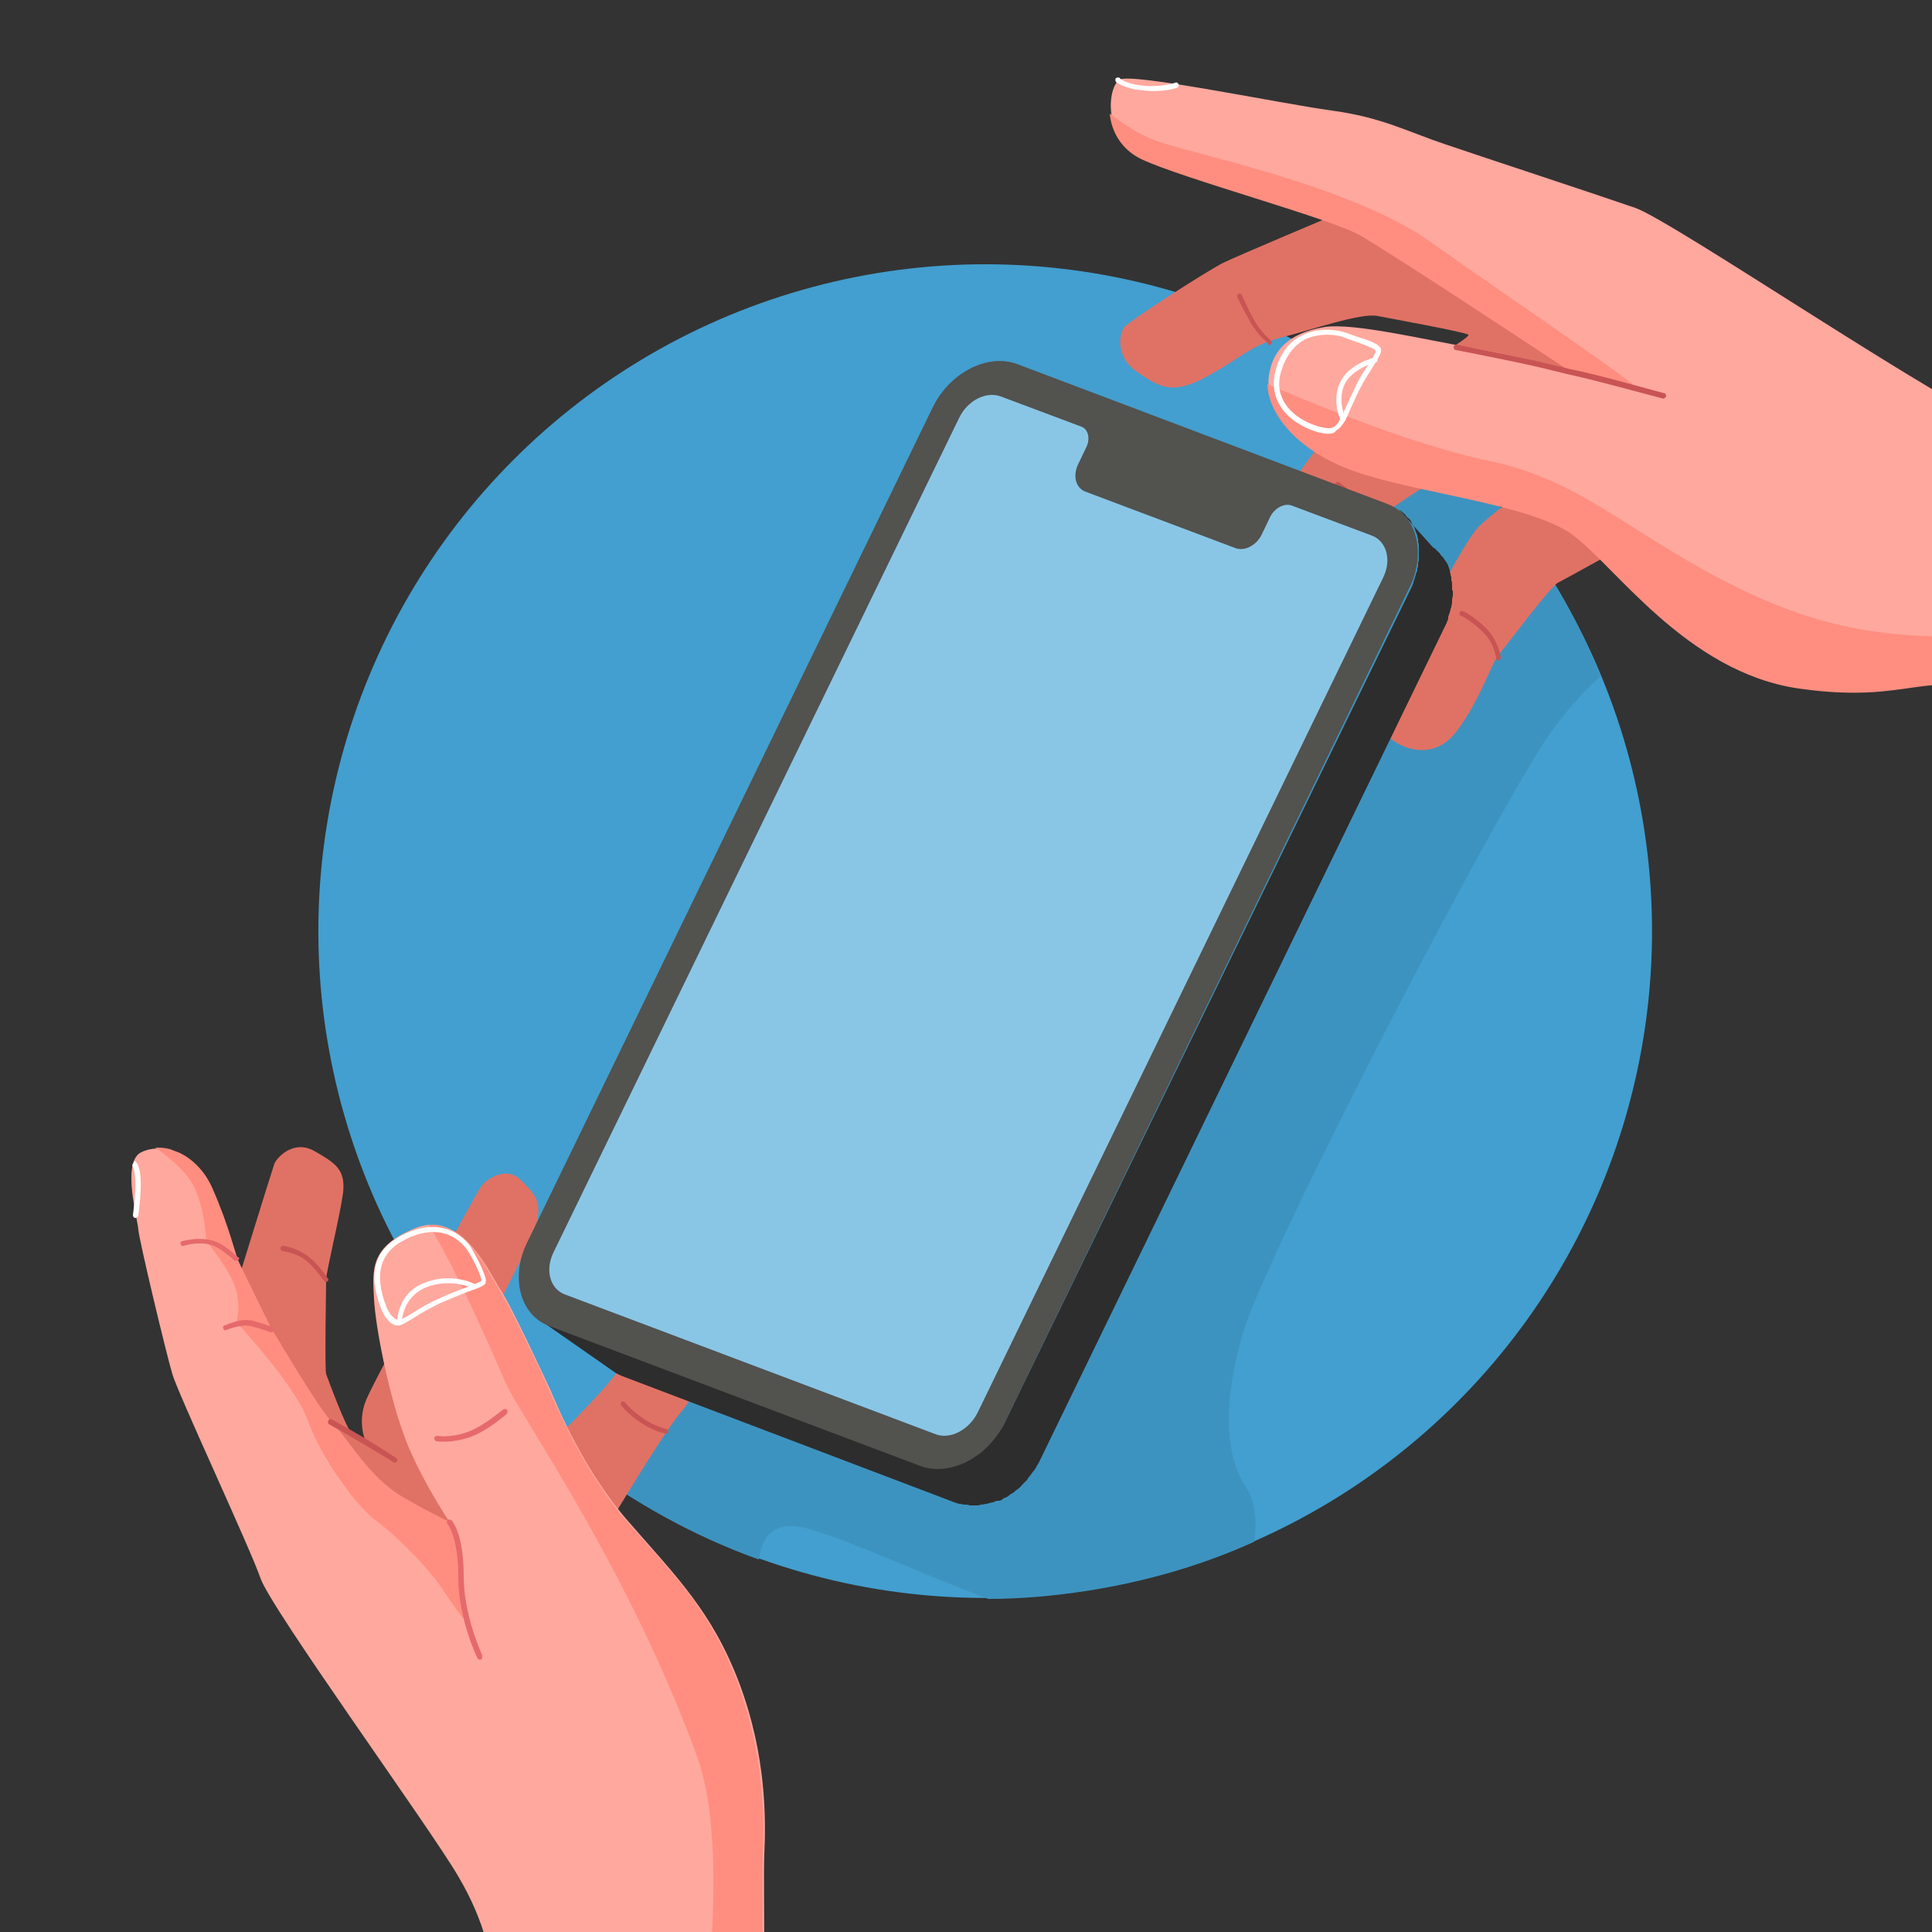
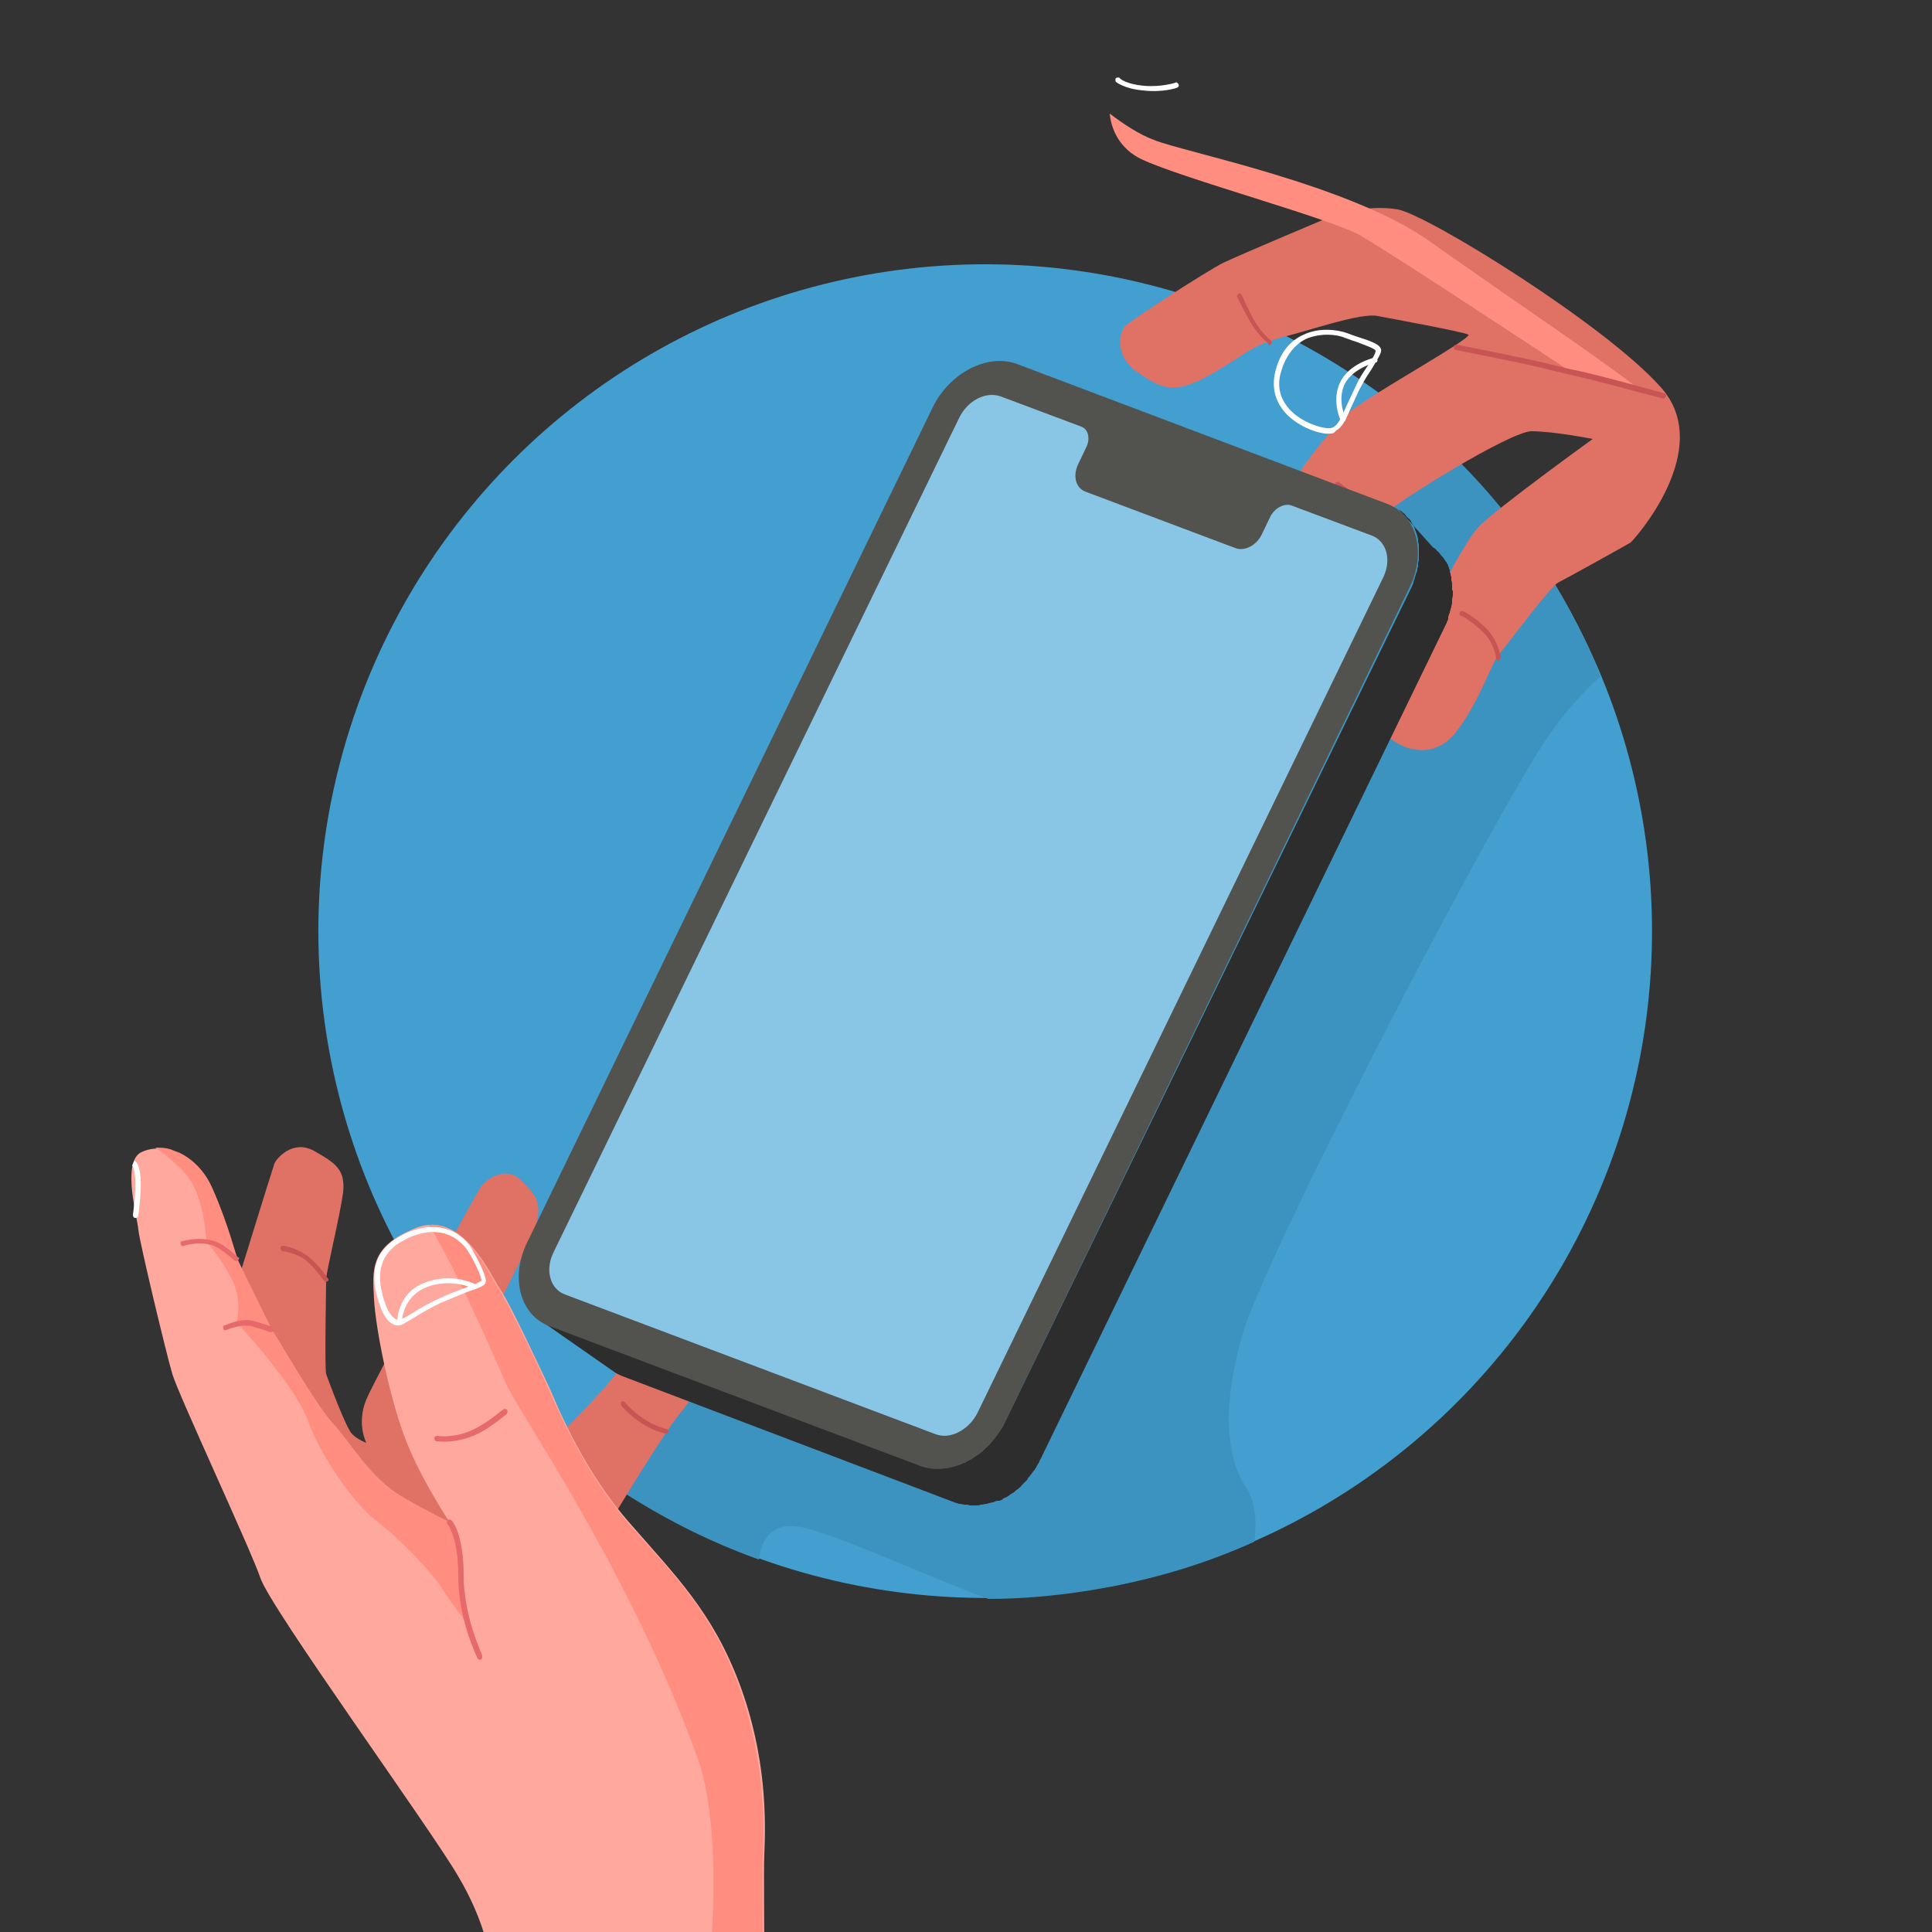
<svg xmlns="http://www.w3.org/2000/svg" version="1.1" id="Layer_1" x="0px" y="0px" viewBox="0 0 250 250" style="enable-background:new 0 0 250 250;" xml:space="preserve">
  <rect x="0" y="0" width="250" height="250" fill="#333333" stroke="none" />
  <style type="text/css">
	.st0{fill:#429FCF;}
	.st1{fill:#3D93BF;}
	.st2{fill:#E07265;}
	.st3{fill:#FFA89E;}
	.st4{fill:#FF8E80;}
	.st5{fill:#FFFFFF;}
	.st6{fill:#C95454;}
	.st7{fill:#E66A6A;}
	.st8{fill:#2D2D2D;}
	.st9{fill:#89C6E6;}
	.st10{fill:#52524F;}
</style>
  <g>
    <g>
      <ellipse transform="matrix(0.707 -0.707 0.707 0.707 -47.852 125.435)" class="st0" cx="127.5" cy="120.5" rx="86.3" ry="86.3" />
      <path class="st1" d="M185.9,56.9l-20.7,11L129.3,108l-21.7,43.3c0,0-26,26-32.8,37.7c7.1,5.4,15,9.8,23.4,12.8c0.4-3,2-5.2,6.3-4    c5.5,1.5,14.3,5.7,23.4,9.1c4.3,0,8.7-0.4,13.1-1.1c7.5-1.2,14.7-3.3,21.3-6.3c0.4-2.9,0-5.5-1-6.9c-2.7-4.1-3.2-10.6-0.5-20    c2.7-9.4,29.3-61.2,38.9-76.4c2.2-3.4,4.8-6.3,7.4-8.7C202.4,75.6,195,65.3,185.9,56.9z" />
      <g>
        <g>
          <path class="st2" d="M172.5,27.9c0,0-11.9,5-14.2,6.1c-2.2,1.1-12.1,7.5-12.8,8.3c-0.7,0.8-1.2,3.9,1.6,5.8      c2.8,1.9,4.5,3.2,9.3,0.5c4.8-2.7,5.3-3.8,9.3-4.9c4-1,10.5-3.3,12.6-2.8c2.1,0.4,10.9,2,11.7,2.4c0.7,0.4-13.3,8.1-15.6,10.2      c-2.3,2.1-6.9,8.1-7.3,9.5c-0.4,1.4-4.8,11.8-4.8,12.5c0.1,0.7,1.3,5.7,5.8,4.3c4.5-1.4,5.1-2.4,6.7-5.9      c1.6-3.5,2.9-5.9,4.4-7.4c1.5-1.5,16.2-10.7,19-10.7c2.8,0,7.9,1,7.9,1s-12.6,9.1-14.8,11.4c-2.1,2.3-6.7,11.6-7.9,14      c-1.2,2.5-1.4,5.5-2.6,7.4c-1.2,2-2.7,4.6-0.7,6.1c2,1.5,5.7,2.5,8.4-1.1c2.8-3.6,4.6-8.9,5.3-9.7c0.7-0.8,6.8-9,7.8-9.5      c1-0.5,9.1-5,9.4-5.2c0.3-0.2,11.1-12.1,3.9-20.1c-7.1-8-29.8-22.1-34-23C176.7,26.4,172.5,27.9,172.5,27.9z" />
        </g>
        <g>
-           <path class="st3" d="M320.6,72c0,0-51.6-12.8-60-16c-8.5-3.1-44.1-27.4-49-29.1c-4.9-1.7-19.5-6.5-24.5-8.2      c-5.1-1.7-8.2-3.5-14.8-4.4c-6.6-0.9-25.8-4.9-27.4-4c-1.6,0.9-2.3,7.6,3,10.2s24.2,7.6,28.2,9.8c4,2.2,27.2,17.6,27.2,17.6      s-6.6-1.8-12.9-2.9c-6.3-1.1-15.1-3.2-18.9-2.7c-3.7,0.6-6.7,2.2-7.3,6.3c-0.6,4.1,3.2,9.5,11.2,12.3c8,2.8,22.3,4.2,27.9,8      c5.6,3.9,14.9,18,29.6,20.1s16.3-2.9,26.4,1.1c10.1,4,47.3,23.1,47.3,23.1L320.6,72z" />
-         </g>
+           </g>
        <g>
          <path class="st4" d="M185.1,31.3c10.3,7.3,22.7,15.6,26.9,19l-8.9-2.3c-1.5-1-23.3-15.4-27.2-17.6c-4-2.2-22.9-7.3-28.2-9.8      c-2.7-1.3-3.9-3.7-4.1-5.9c1.7,1.3,3.8,2.7,5.7,3.4C153.2,19.7,174.8,23.9,185.1,31.3z" />
        </g>
        <g>
-           <path class="st4" d="M311.2,99.6c-16.6-5.9-49.1-17.2-56.7-17.2c-10.3,0-18.9-0.7-31.7-7.4c-12.8-6.7-18.6-13-30.3-15.4      c-9.7-2-23.9-7.9-28.5-9.9c0.1,3.9,3.9,8.7,11.3,11.3c8,2.8,22.3,4.2,27.9,8c5.6,3.9,14.9,18,29.6,20.1      c14.7,2.1,16.3-2.9,26.4,1.1c10.1,4,47.3,23.1,47.3,23.1L311.2,99.6z" />
-         </g>
+           </g>
        <g>
          <path class="st5" d="M172.2,56.1c-1.2,0.2-4.2-0.8-5.9-2.7c-1.4-1.6-1.8-3.5-1.2-5.6c0.6-2.2,1.8-3.7,3.6-4.5      c2.1-1,4.5-0.6,5.6-0.2c0.5,0.2,1.1,0.4,1.7,0.6c1.6,0.5,2.9,1,2.7,1.8c-0.1,0.5-0.7,1.4-1.3,2.4c-0.4,0.6-0.8,1.2-1.1,1.8      c-0.7,1.2-1.1,2.3-1.5,3.1c-0.6,1.4-1.1,2.5-1.9,2.9C172.7,56,172.5,56.1,172.2,56.1z M165.8,48c-0.6,1.9-0.2,3.5,1,4.9      c1.7,1.9,4.5,2.6,5.3,2.5c0.9-0.1,1.3-1,2.1-2.8c0.4-0.9,0.9-1.9,1.5-3.2l0,0c0.3-0.6,0.7-1.2,1.1-1.8c0.6-0.9,1.2-1.8,1.2-2.2      c0-0.3-1.6-0.8-2.3-1.1c-0.6-0.2-1.2-0.4-1.7-0.6c-0.9-0.4-3.1-0.7-5.1,0.2c-0.2,0.1-0.3,0.2-0.5,0.3      C167.2,45,166.3,46.3,165.8,48z" />
        </g>
        <g>
          <path class="st5" d="M174,54.5c0.1-0.1,0.2-0.3,0.1-0.4c0,0-1.1-2.3-0.1-4.4c1-2,3.9-2.8,4-2.8c0.2,0,0.3-0.2,0.2-0.4      c0-0.2-0.2-0.3-0.4-0.2c-0.1,0-3.3,0.8-4.4,3.2c-1.1,2.3,0,4.8,0.1,4.9C173.6,54.5,173.8,54.6,174,54.5      C174,54.5,174,54.5,174,54.5z" />
        </g>
        <g>
          <path class="st5" d="M152.4,11.3c0.1-0.1,0.2-0.2,0.1-0.4c-0.1-0.2-0.3-0.3-0.4-0.2c0,0-1.8,0.6-4.1,0.4c-2.2-0.2-3.1-0.9-3.1-1      c-0.1-0.1-0.3-0.1-0.5,0c-0.1,0.1-0.1,0.3,0,0.5c0,0,1.1,0.9,3.5,1.1C150.4,12,152.3,11.4,152.4,11.3      C152.4,11.3,152.4,11.3,152.4,11.3z" />
        </g>
        <g>
-           <path class="st5" d="M162.6,76C162.6,76,162.6,76,162.6,76c0.2-0.2,2.7-2.9,3.3-5c0.7-2.2-0.2-3.4-0.2-3.5      c-0.1-0.2-0.3-0.2-0.5-0.1c-0.2,0.1-0.2,0.3-0.1,0.5c0,0,0.7,1.1,0.1,2.9c-0.6,1.9-3.1,4.7-3.1,4.7c-0.1,0.1-0.1,0.3,0,0.5      C162.3,76.1,162.4,76.1,162.6,76z" />
-         </g>
+           </g>
        <g>
          <path class="st6" d="M178,68.8c0.1-0.1,0.2-0.2,0.2-0.3c0-0.1-0.1-0.9-1.7-3c-1.6-2.1-3.2-3-3.2-3.1c-0.2-0.1-0.4,0-0.5,0.1      c-0.1,0.2,0,0.4,0.1,0.5c0,0,1.5,0.9,3,2.9c1.5,1.9,1.6,2.6,1.6,2.6c0,0.2,0.2,0.3,0.4,0.3C177.9,68.8,177.9,68.8,178,68.8z" />
        </g>
        <g>
          <path class="st6" d="M194,85.4c0.1-0.1,0.2-0.2,0.2-0.3c0-0.1-0.3-2.2-1.9-3.8c-1.6-1.6-2.9-2.2-3-2.2c-0.2-0.1-0.4,0-0.4,0.2      c-0.1,0.2,0,0.4,0.2,0.4c0,0,1.3,0.6,2.8,2.1c1.5,1.4,1.7,3.4,1.7,3.4c0,0.2,0.2,0.3,0.4,0.3C193.9,85.5,194,85.4,194,85.4z" />
        </g>
        <g>
          <path class="st6" d="M215.4,51.5c0.1,0,0.1-0.1,0.2-0.2c0-0.2-0.1-0.4-0.2-0.4c-0.1,0-9.2-2.6-12.1-3.1c0,0-2.8-0.7-5-1.2      c-2.2-0.5-9.8-2-9.8-2c-0.2,0-0.4,0.1-0.4,0.3c0,0.2,0.1,0.4,0.3,0.4c0.1,0,7.6,1.5,9.8,2c2.2,0.5,4.9,1.2,5,1.2      c2.9,0.6,12,3.1,12.1,3.1C215.3,51.5,215.4,51.5,215.4,51.5z" />
        </g>
        <g>
          <path class="st6" d="M164.4,44.6C164.4,44.6,164.5,44.6,164.4,44.6c0.2-0.2,0.2-0.4,0-0.6l0,0c0,0-1.2-0.9-2.2-2.7      c-1-1.9-1.5-3.1-1.5-3.1c-0.1-0.2-0.3-0.3-0.4-0.2c-0.2,0.1-0.3,0.3-0.2,0.4c0,0,0.5,1.2,1.6,3.1c1.1,2,2.4,2.9,2.4,2.9      C164.1,44.7,164.3,44.7,164.4,44.6z" />
        </g>
      </g>
      <g>
        <g>
          <path class="st2" d="M29.9,168.6c0,0,5.4-17.5,5.6-18c0.2-0.6,2.3-3.2,5.1-1.7c2.8,1.6,4.1,2.4,3.8,5.4      c-0.4,3-2.2,10.3-2.2,11.3c0,1-0.2,11.4,0,12.2c0.3,0.8,2.6,7.1,3.4,7.8c0.7,0.7,1.8,1.1,1.8,1.1s-1.3-2.5,0-5.6      c1.3-3.1,14.3-26.8,14.8-27.5c0.5-0.8,3.1-2.9,5.2-0.9c2,2,2.8,2.9,1.9,6c-0.9,3.1-11,21.6-11.3,23.6c-0.3,2,0.2,6.6,2.5,7.9      c2.3,1.3,5.9,1,6.6,0.6c0.8-0.4,10.2-10,11.6-11.8c1.5-1.7,7.5-9.9,8.5-10.6c1-0.7,3.5-1,4.7,0.2c1.1,1.3,2.3,3,1.5,5.3      c-0.8,2.2-3.1,6.2-5.5,9.1c-2.4,2.9-10,15.7-10,15.7l-18.5,16.1L29.9,168.6z" />
        </g>
        <g>
          <path class="st3" d="M44.3,319.2c0,0,21.6-54.3,20.4-60.1c-1.2-5.8-1.8-10.2-5.4-16.3c-3.6-6.2-24.3-34.7-25.6-38.6      c-1.3-3.8-10.6-23.7-11.4-26.4c-0.8-2.7-4.3-17.3-4.4-18.7c-0.1-1.4-2.1-8.4,0.2-9.9c2.4-1.4,7.2-0.4,9.4,4.7      c2.2,5,2.9,8.7,3.4,9.5c0.4,0.8,4.2,8.6,4.5,9.1c0.4,0.5,5.5,9.6,7.7,11.8c2.1,2.2,4.7,7,9,9.5c4.3,2.5,6.1,3.2,6.1,3.2      s-4.2-6.3-6-11.5c-1.9-5.2-3.6-13.6-3.8-17.4c-0.2-3.8-0.6-6.8,5.4-9.2c6-2.4,9.7,6.1,10.9,7.9c1.3,1.8,5.5,10.9,6.5,13      c0.9,2.1,4.3,10.5,10.3,17.3c6,6.9,10.7,11.5,14.2,20.8c3.5,9.4,3.4,17.6,3.2,22.1c-0.2,4.5,0.5,23.4-1.1,31      c-1.6,7.6-7.8,56-7.8,56L44.3,319.2z" />
        </g>
        <g>
          <path class="st4" d="M48.7,196.8c2.6,1.9,6.8,6.2,8.4,8.6c1.6,2.5,3.5,4.9,3.5,4.9s-1-4.1-1-8c0-2.7-0.8-4.4-1.5-5.4      c-0.4-0.2-2.2-1-6-3.2c-4.3-2.5-6.9-7.3-9-9.5c-2.1-2.2-7.3-11.3-7.7-11.8c-0.4-0.5-4.1-8.3-4.5-9.1c-0.4-0.8-1.2-4.5-3.4-9.5      c-1-2.3-2.6-3.8-4.2-4.6l-1.3-0.5c-0.7-0.2-1.3-0.2-1.9-0.2c1.6,1.1,3.9,3,4.8,4.7c1.6,2.8,1.8,7.4,1.8,7.4s2.5,3,3.6,5.6      c1,2.6,0.3,4.9,0.3,4.9s7.4,7.9,9.2,12.6C41.5,188.6,46.1,194.9,48.7,196.8z" />
        </g>
        <g>
          <path class="st4" d="M55.5,158.5c4,6.6,8.5,17.2,10,20.6c2.1,4.5,15.9,24,24.7,48.2c7.5,20.5-7,80.1-11.6,97.8l11.2,1.9      c0,0,6.3-48.5,7.8-56c1.6-7.6,0.9-26.5,1.1-31c0.2-4.5,0.2-12.7-3.2-22.1c-3.5-9.4-8.2-14-14.2-20.8c-6-6.9-9.3-15.2-10.3-17.3      c-0.9-2.1-5.2-11.2-6.5-13C63.5,165.2,60.4,158.3,55.5,158.5z" />
        </g>
        <g>
-           <path class="st5" d="M62.7,166.2c-0.3,0.3-0.9,0.5-2.3,1c-1,0.4-2.2,0.9-3.4,1.4c-1.4,0.7-2.5,1.3-3.4,1.9      c-0.9,0.5-1.4,0.9-1.9,1c-1,0.2-2.1-1-2.6-2.8l-0.1-0.2c-0.5-1.8-2-6.4,3.5-8.9l0,0c5.6-2.5,8.2,1.4,8.5,1.9      c0.4,0.7,0.9,1.6,1.3,2.5c0.7,1.6,0.6,1.8,0.5,2C62.9,166,62.8,166.1,62.7,166.2z M50.9,161.4c-2.6,2.3-1.6,5.4-1.2,6.9l0.1,0.2      c0.4,1.5,1.3,2.4,1.9,2.3c0.3-0.1,0.9-0.4,1.7-0.9c0.9-0.6,2.1-1.3,3.5-1.9c1.2-0.6,2.4-1,3.4-1.4c0.9-0.3,1.8-0.7,2-0.9      c0-0.5-0.9-2.5-1.8-3.9c-0.3-0.4-2.6-3.9-7.7-1.6C52.1,160.6,51.4,160.9,50.9,161.4z" />
+           <path class="st5" d="M62.7,166.2c-0.3,0.3-0.9,0.5-2.3,1c-1,0.4-2.2,0.9-3.4,1.4c-1.4,0.7-2.5,1.3-3.4,1.9      c-0.9,0.5-1.4,0.9-1.9,1c-1,0.2-2.1-1-2.6-2.8l-0.1-0.2c-0.5-1.8-2-6.4,3.5-8.9c5.6-2.5,8.2,1.4,8.5,1.9      c0.4,0.7,0.9,1.6,1.3,2.5c0.7,1.6,0.6,1.8,0.5,2C62.9,166,62.8,166.1,62.7,166.2z M50.9,161.4c-2.6,2.3-1.6,5.4-1.2,6.9l0.1,0.2      c0.4,1.5,1.3,2.4,1.9,2.3c0.3-0.1,0.9-0.4,1.7-0.9c0.9-0.6,2.1-1.3,3.5-1.9c1.2-0.6,2.4-1,3.4-1.4c0.9-0.3,1.8-0.7,2-0.9      c0-0.5-0.9-2.5-1.8-3.9c-0.3-0.4-2.6-3.9-7.7-1.6C52.1,160.6,51.4,160.9,50.9,161.4z" />
        </g>
        <g>
          <path class="st5" d="M61.6,166.7c-0.1,0.1-0.2,0.1-0.4,0c0,0-2.9-1.4-6.1-0.1c-3.1,1.3-3.1,4.5-3.1,4.5c0,0.2-0.1,0.3-0.3,0.3      c-0.2,0-0.3-0.1-0.3-0.3c0,0-0.1-3.7,3.5-5.1c3.5-1.4,6.5,0.1,6.6,0.2c0.2,0.1,0.2,0.3,0.1,0.4      C61.7,166.7,61.6,166.7,61.6,166.7z" />
        </g>
        <g>
          <path class="st5" d="M17.8,157.5c-0.1,0.1-0.2,0.1-0.3,0.1c-0.2,0-0.3-0.2-0.3-0.4c0,0,0.4-2.8,0.3-4.6      c-0.1-1.5-0.4-1.8-0.4-1.8c0,0,0,0,0,0l0.3-0.6c0.2,0.1,0.7,0.5,0.8,2.4c0.1,1.9-0.3,4.6-0.3,4.7      C17.9,157.4,17.8,157.4,17.8,157.5z" />
        </g>
        <g>
          <path class="st7" d="M62.3,214.7C62.2,214.7,62.2,214.7,62.3,214.7c-0.2,0.1-0.4,0.1-0.5-0.1c-0.1-0.2-2.5-5.1-2.5-10.6      c0-5.2-1.4-6.8-1.4-6.8c-0.1-0.1-0.1-0.3,0-0.5c0,0,0,0,0,0c0.1-0.1,0.3-0.1,0.5,0c0.1,0.1,1.6,1.7,1.6,7.2      c0,5.3,2.4,10.2,2.4,10.3C62.4,214.4,62.4,214.6,62.3,214.7z" />
        </g>
        <g>
-           <path class="st6" d="M51.3,189.2c-0.1,0.1-0.3,0.1-0.4,0c0,0-1.1-0.7-2.8-1.7c-1.8-1.1-5.5-3.2-5.5-3.2      c-0.2-0.1-0.2-0.3-0.1-0.5c0.1-0.2,0.3-0.2,0.5-0.1c0,0,3.8,2.1,5.5,3.2c1.8,1.1,2.8,1.8,2.8,1.8      C51.4,188.7,51.5,188.9,51.3,189.2C51.3,189.1,51.3,189.1,51.3,189.2z" />
-         </g>
+           </g>
        <g>
          <path class="st6" d="M42.4,165.8C42.4,165.8,42.4,165.8,42.4,165.8c-0.2,0.1-0.4,0.1-0.5-0.1c0,0-1.2-1.7-2.3-2.6      c-1.1-0.9-2.9-1.2-3-1.2c-0.2,0-0.3-0.2-0.3-0.4c0-0.2,0.2-0.3,0.4-0.3c0.1,0,2,0.4,3.2,1.4c1.2,0.9,2.4,2.6,2.4,2.7      C42.6,165.5,42.5,165.7,42.4,165.8z" />
        </g>
        <g>
          <path class="st7" d="M65.4,183.1c-0.5,0.4-2.6,2.2-4.7,2.9c-2.4,0.8-4.1,0.5-4.2,0.5c-0.2,0-0.3-0.2-0.3-0.4      c0-0.2,0.2-0.3,0.4-0.3c0,0,1.7,0.3,3.9-0.5c2.2-0.8,4.5-2.9,4.6-2.9c0.1-0.1,0.3-0.1,0.5,0c0.1,0.1,0.1,0.3,0,0.5      C65.5,183,65.5,183.1,65.4,183.1z" />
        </g>
        <g>
          <path class="st6" d="M86.4,185.4c-0.1,0.1-0.2,0.1-0.3,0.1c-0.1,0-1.5-0.3-3.2-1.4c-1.6-1.1-2.5-2.2-2.5-2.2      c-0.1-0.1-0.1-0.3,0-0.5c0,0,0,0,0,0c0.1-0.1,0.4-0.1,0.5,0.1c0,0,0.8,1,2.4,2.1c1.5,1,2.9,1.3,2.9,1.3c0.2,0,0.3,0.2,0.3,0.4      C86.5,185.3,86.4,185.4,86.4,185.4z" />
        </g>
        <g>
          <path class="st7" d="M30.8,163.1c-0.1,0.1-0.3,0.1-0.5,0c0,0-0.7-0.7-1.9-1.5c-1.9-1.3-4.6-0.4-4.6-0.4c-0.2,0.1-0.4,0-0.4-0.2      c-0.1-0.2,0-0.4,0.2-0.4c0.1,0,3-0.9,5.2,0.5c1.3,0.9,2,1.6,2,1.6C31,162.7,31,162.9,30.8,163.1      C30.8,163.1,30.8,163.1,30.8,163.1z" />
        </g>
        <g>
          <path class="st7" d="M35.3,172.3c-0.1,0.1-0.2,0.1-0.3,0.1c0,0-1-0.4-2.5-0.8c-1.4-0.3-3.2,0.5-3.2,0.5c-0.2,0.1-0.4,0-0.4-0.2      c-0.1-0.2,0-0.4,0.2-0.4c0.1,0,2-1,3.6-0.6c1.5,0.4,2.5,0.8,2.6,0.8c0.2,0.1,0.3,0.3,0.2,0.4C35.4,172.3,35.4,172.3,35.3,172.3z      " />
        </g>
      </g>
      <g>
        <path class="st8" d="M187.9,76.4c0-0.2,0-0.4,0-0.6c0,0,0,0,0-0.1c0-0.2,0-0.4-0.1-0.6c0-0.1,0-0.1,0-0.2c0-0.1,0-0.1,0-0.2     c0-0.1-0.1-0.2-0.1-0.4c0,0,0,0,0,0c0-0.1-0.1-0.3-0.1-0.4c0,0,0-0.1,0-0.1c0-0.1-0.1-0.2-0.1-0.3c0-0.1,0-0.1-0.1-0.2     c0,0,0-0.1,0-0.1c0-0.1-0.1-0.2-0.1-0.2c0-0.1-0.1-0.1-0.1-0.2c0,0,0-0.1-0.1-0.1c0-0.1-0.1-0.1-0.1-0.2c0,0-0.1-0.1-0.1-0.1     c0-0.1-0.1-0.1-0.1-0.2c0,0-0.1-0.1-0.1-0.1c0,0,0,0-0.1-0.1c-0.1-0.1-0.2-0.2-0.3-0.4c0,0,0,0,0,0c0,0,0,0,0,0     c-0.1-0.1-0.2-0.2-0.3-0.3c0,0-0.1,0-0.1-0.1c0,0-0.1-0.1-0.1-0.1c0,0-0.1-0.1-0.1-0.1c-0.1-0.1-0.2-0.1-0.3-0.2l-4.4-4.9     c0.1,0.1,0.3,0.2,0.4,0.3c0,0,0.1,0.1,0.1,0.1c0.1,0.1,0.3,0.2,0.4,0.4c0,0,0,0,0,0c0.1,0.1,0.2,0.3,0.4,0.4c0,0,0.1,0.1,0.1,0.1     c0.1,0.1,0.2,0.2,0.2,0.3c0,0.1,0.1,0.1,0.1,0.2c0.1,0.1,0.1,0.2,0.2,0.3c0,0.1,0.1,0.2,0.1,0.2c0,0.1,0.1,0.2,0.1,0.3     c0,0.1,0.1,0.2,0.1,0.3c0.1,0.2,0.1,0.3,0.2,0.5c0,0,0,0,0,0c0,0.2,0.1,0.4,0.1,0.5c0,0.1,0,0.1,0,0.2c0,0.2,0.1,0.4,0.1,0.6     c0,0,0,0,0,0.1c0,0.2,0,0.4,0,0.6c0,0.1,0,0.1,0,0.2c0,0.2,0,0.3,0,0.5c0,0.1,0,0.1,0,0.2c0,0.2,0,0.4-0.1,0.6c0,0,0,0.1,0,0.1     c0,0.1,0,0.1,0,0.2l0,0.1c0,0.1,0,0.2-0.1,0.3c0,0.1,0,0.1,0,0.2c0,0.2-0.1,0.4-0.2,0.6c0,0,0,0.1,0,0.1     c-0.1,0.2-0.1,0.4-0.2,0.6c0,0.1-0.1,0.2-0.1,0.4c-0.1,0.2-0.1,0.3-0.2,0.5L130,184.1c-0.1,0.1-0.1,0.3-0.2,0.4c0,0,0,0,0,0     c-0.1,0.2-0.2,0.3-0.3,0.5c0,0-0.1,0.1-0.1,0.1c-0.1,0.1-0.1,0.2-0.2,0.3c0,0-0.1,0.1-0.1,0.1c-0.1,0.1-0.2,0.3-0.3,0.4     c0,0,0,0,0,0c-0.1,0.1-0.2,0.3-0.3,0.4c0,0-0.1,0.1-0.1,0.1c-0.1,0.1-0.2,0.2-0.2,0.3c0,0-0.1,0.1-0.1,0.1     c-0.1,0.1-0.2,0.2-0.3,0.3c0,0-0.1,0.1-0.1,0.1c-0.1,0.1-0.3,0.2-0.4,0.4c0,0-0.1,0-0.1,0.1c-0.1,0.1-0.2,0.2-0.4,0.3     c0,0-0.1,0.1-0.1,0.1c-0.2,0.1-0.3,0.2-0.5,0.3c0,0-0.1,0-0.1,0.1c-0.2,0.1-0.4,0.3-0.6,0.4c0,0,0,0-0.1,0     c-0.1,0.1-0.2,0.1-0.3,0.2c0,0-0.1,0-0.1,0.1c-0.1,0-0.2,0.1-0.3,0.1c0,0-0.1,0-0.1,0c-0.2,0.1-0.4,0.2-0.6,0.2c0,0,0,0-0.1,0     c-0.2,0.1-0.4,0.1-0.7,0.2c0,0,0,0,0,0c-0.2,0.1-0.4,0.1-0.7,0.1c0,0,0,0-0.1,0c-0.2,0-0.4,0.1-0.6,0.1c0,0-0.1,0-0.1,0     c-0.2,0-0.4,0-0.6,0c0,0-0.1,0-0.1,0c-0.2,0-0.4,0-0.6-0.1c0,0-0.1,0-0.1,0c-0.2,0-0.4-0.1-0.6-0.1c0,0,0,0-0.1,0     c-0.2-0.1-0.4-0.1-0.6-0.2l-48-18.1c-0.2-0.1-0.5-0.2-0.7-0.3c-0.2-0.1-0.4-0.2-0.6-0.4l0,0c0,0,0,0,0,0l9.6,6.7     c0.4,0.3,0.8,0.5,1.3,0.7l42.9,16.3c0.2,0.1,0.4,0.1,0.6,0.2c0,0,0,0,0.1,0c0.2,0,0.4,0.1,0.6,0.1c0,0,0.1,0,0.1,0     c0.2,0,0.4,0,0.6,0.1c0,0,0.1,0,0.1,0c0.2,0,0.4,0,0.6,0c0,0,0.1,0,0.1,0c0.2,0,0.4,0,0.6-0.1c0,0,0,0,0.1,0     c0.2,0,0.4-0.1,0.7-0.1c0,0,0,0,0,0c0.2-0.1,0.4-0.1,0.7-0.2c0,0,0,0,0.1,0c0.2-0.1,0.4-0.2,0.6-0.2c0,0,0,0,0.1,0c0,0,0,0,0.1,0     c0.1,0,0.2-0.1,0.3-0.1c0,0,0.1,0,0.1-0.1c0.1-0.1,0.2-0.1,0.3-0.2c0,0,0,0,0.1,0c0,0,0,0,0,0c0.2-0.1,0.4-0.2,0.6-0.4     c0,0,0,0,0,0c0,0,0,0,0,0c0.2-0.1,0.3-0.2,0.5-0.3c0,0,0,0,0,0c0,0,0,0,0.1-0.1c0.1-0.1,0.2-0.2,0.4-0.3c0,0,0,0,0.1-0.1     c0,0,0,0,0,0c0.1-0.1,0.3-0.2,0.4-0.4c0,0,0,0,0,0c0,0,0,0,0.1-0.1c0.1-0.1,0.2-0.2,0.3-0.3c0,0,0,0,0.1-0.1c0,0,0,0,0.1-0.1     c0.1-0.1,0.2-0.2,0.2-0.3c0,0,0-0.1,0.1-0.1c0,0,0,0,0,0c0.1-0.1,0.2-0.3,0.3-0.4c0,0,0,0,0,0c0,0,0,0,0,0     c0.1-0.1,0.2-0.3,0.3-0.4c0,0,0,0,0,0c0,0,0-0.1,0.1-0.1c0.1-0.1,0.1-0.2,0.2-0.3c0,0,0-0.1,0.1-0.1c0,0,0,0,0-0.1     c0.1-0.2,0.2-0.3,0.3-0.5c0,0,0,0,0,0c0,0,0,0,0,0c0.1-0.1,0.1-0.3,0.2-0.4l52.5-108.1c0-0.1,0.1-0.1,0.1-0.2     c0-0.1,0.1-0.2,0.1-0.3c0.1-0.1,0.1-0.2,0.1-0.4c0,0,0-0.1,0-0.1c0.1-0.2,0.1-0.4,0.2-0.5c0,0,0-0.1,0-0.1c0-0.1,0.1-0.2,0.1-0.3     c0-0.1,0-0.2,0.1-0.3c0-0.1,0-0.1,0-0.2c0.1-0.2,0.1-0.4,0.1-0.7c0,0,0-0.1,0-0.1c0-0.2,0.1-0.4,0.1-0.6c0-0.1,0-0.1,0-0.2     c0-0.1,0-0.1,0-0.2c0,0,0-0.1,0-0.1c0-0.1,0-0.1,0-0.2C187.9,76.5,187.9,76.5,187.9,76.4z" />
        <polygon class="st9" points="180.3,76.3 181.5,70.7 127.5,48.9 121.2,54.5 68.2,164.3 76.2,172.3 121.9,187.2 127.7,184.7    " />
        <g>
          <path class="st10" d="M179.5,65.2c3.8,1.4,5.1,6.3,2.9,10.8L130,184.1c-2.2,4.5-7.1,7-10.9,5.6l-48-18.1      c-3.8-1.4-5.1-6.3-2.9-10.8l52.5-108.1c2.2-4.5,7.1-7,10.9-5.6L179.5,65.2z M126.5,182.8L179,74.7c1.1-2.3,0.4-4.7-1.5-5.4      l-10.4-3.9c-0.9-0.3-2.1,0.3-2.7,1.4l-1.1,2.3c-0.7,1.5-2.3,2.3-3.5,1.8l-19.4-7.3c-1.2-0.5-1.6-2-0.9-3.5l1.1-2.3      c0.5-1.1,0.2-2.3-0.7-2.6l-10.4-3.9c-1.9-0.7-4.3,0.5-5.4,2.8L71.6,162.1c-1.1,2.3-0.4,4.7,1.5,5.4l48,18.1      C123,186.3,125.4,185,126.5,182.8L126.5,182.8z" />
        </g>
      </g>
    </g>
  </g>
</svg>